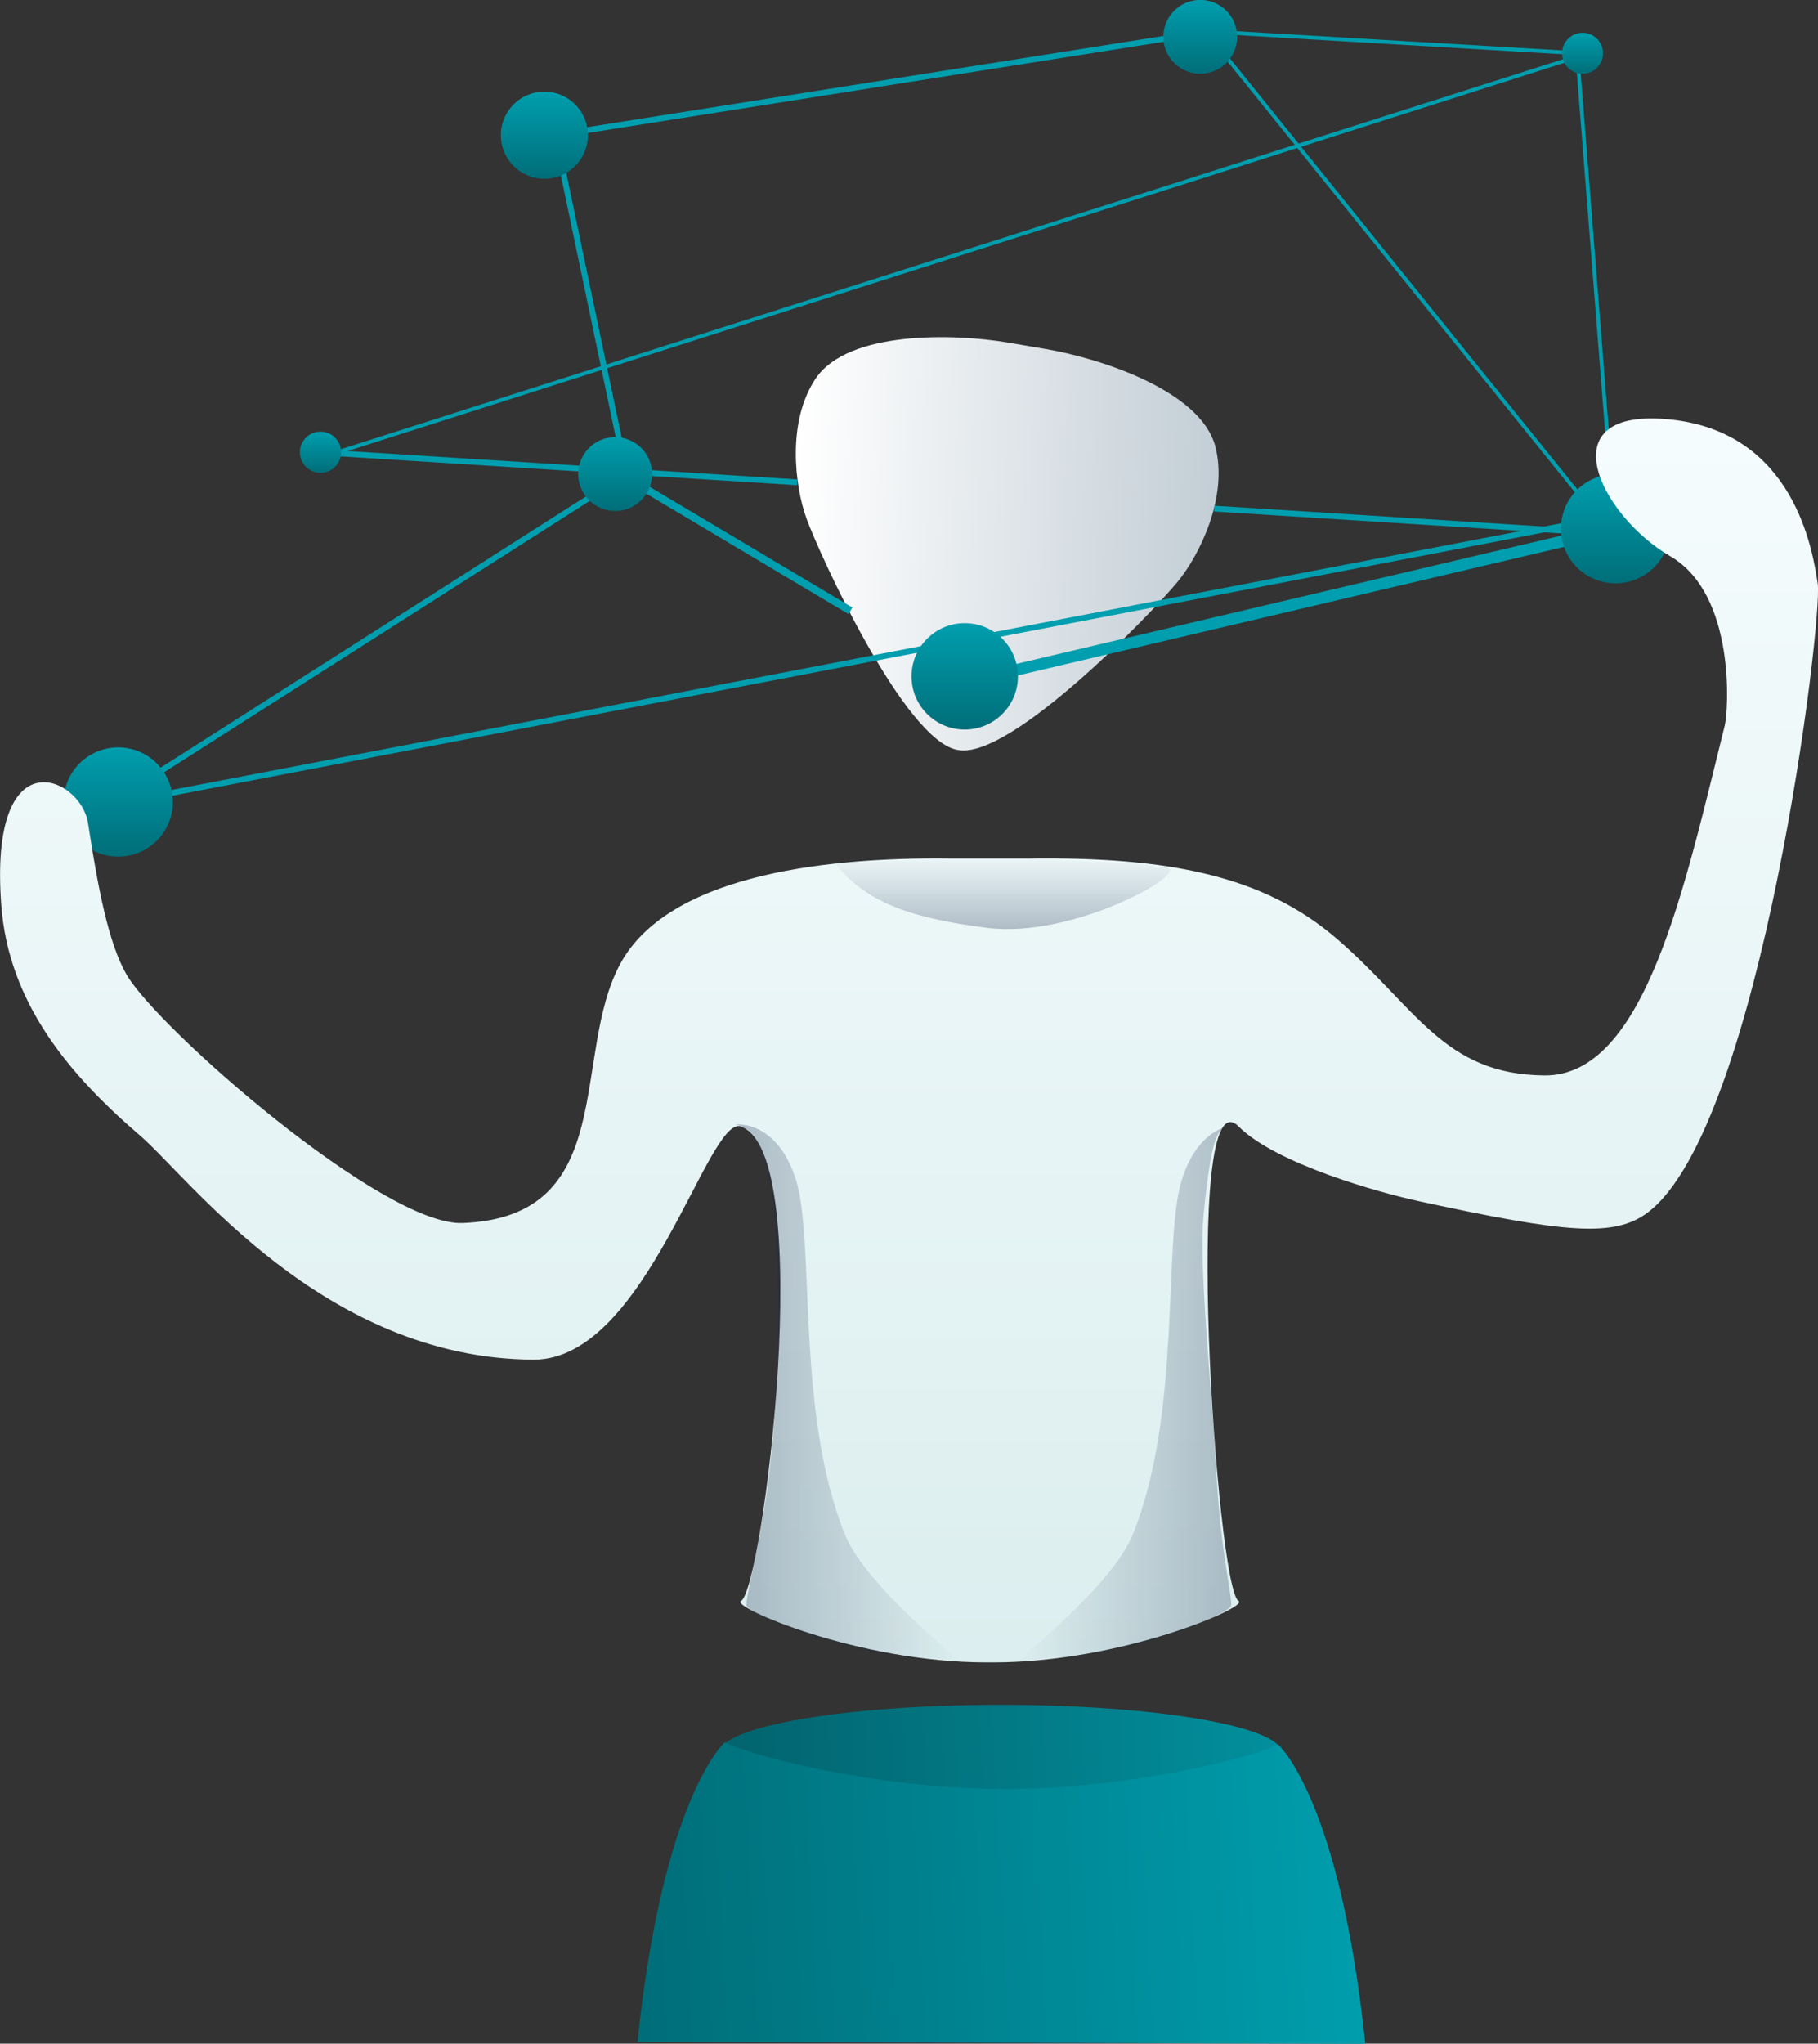
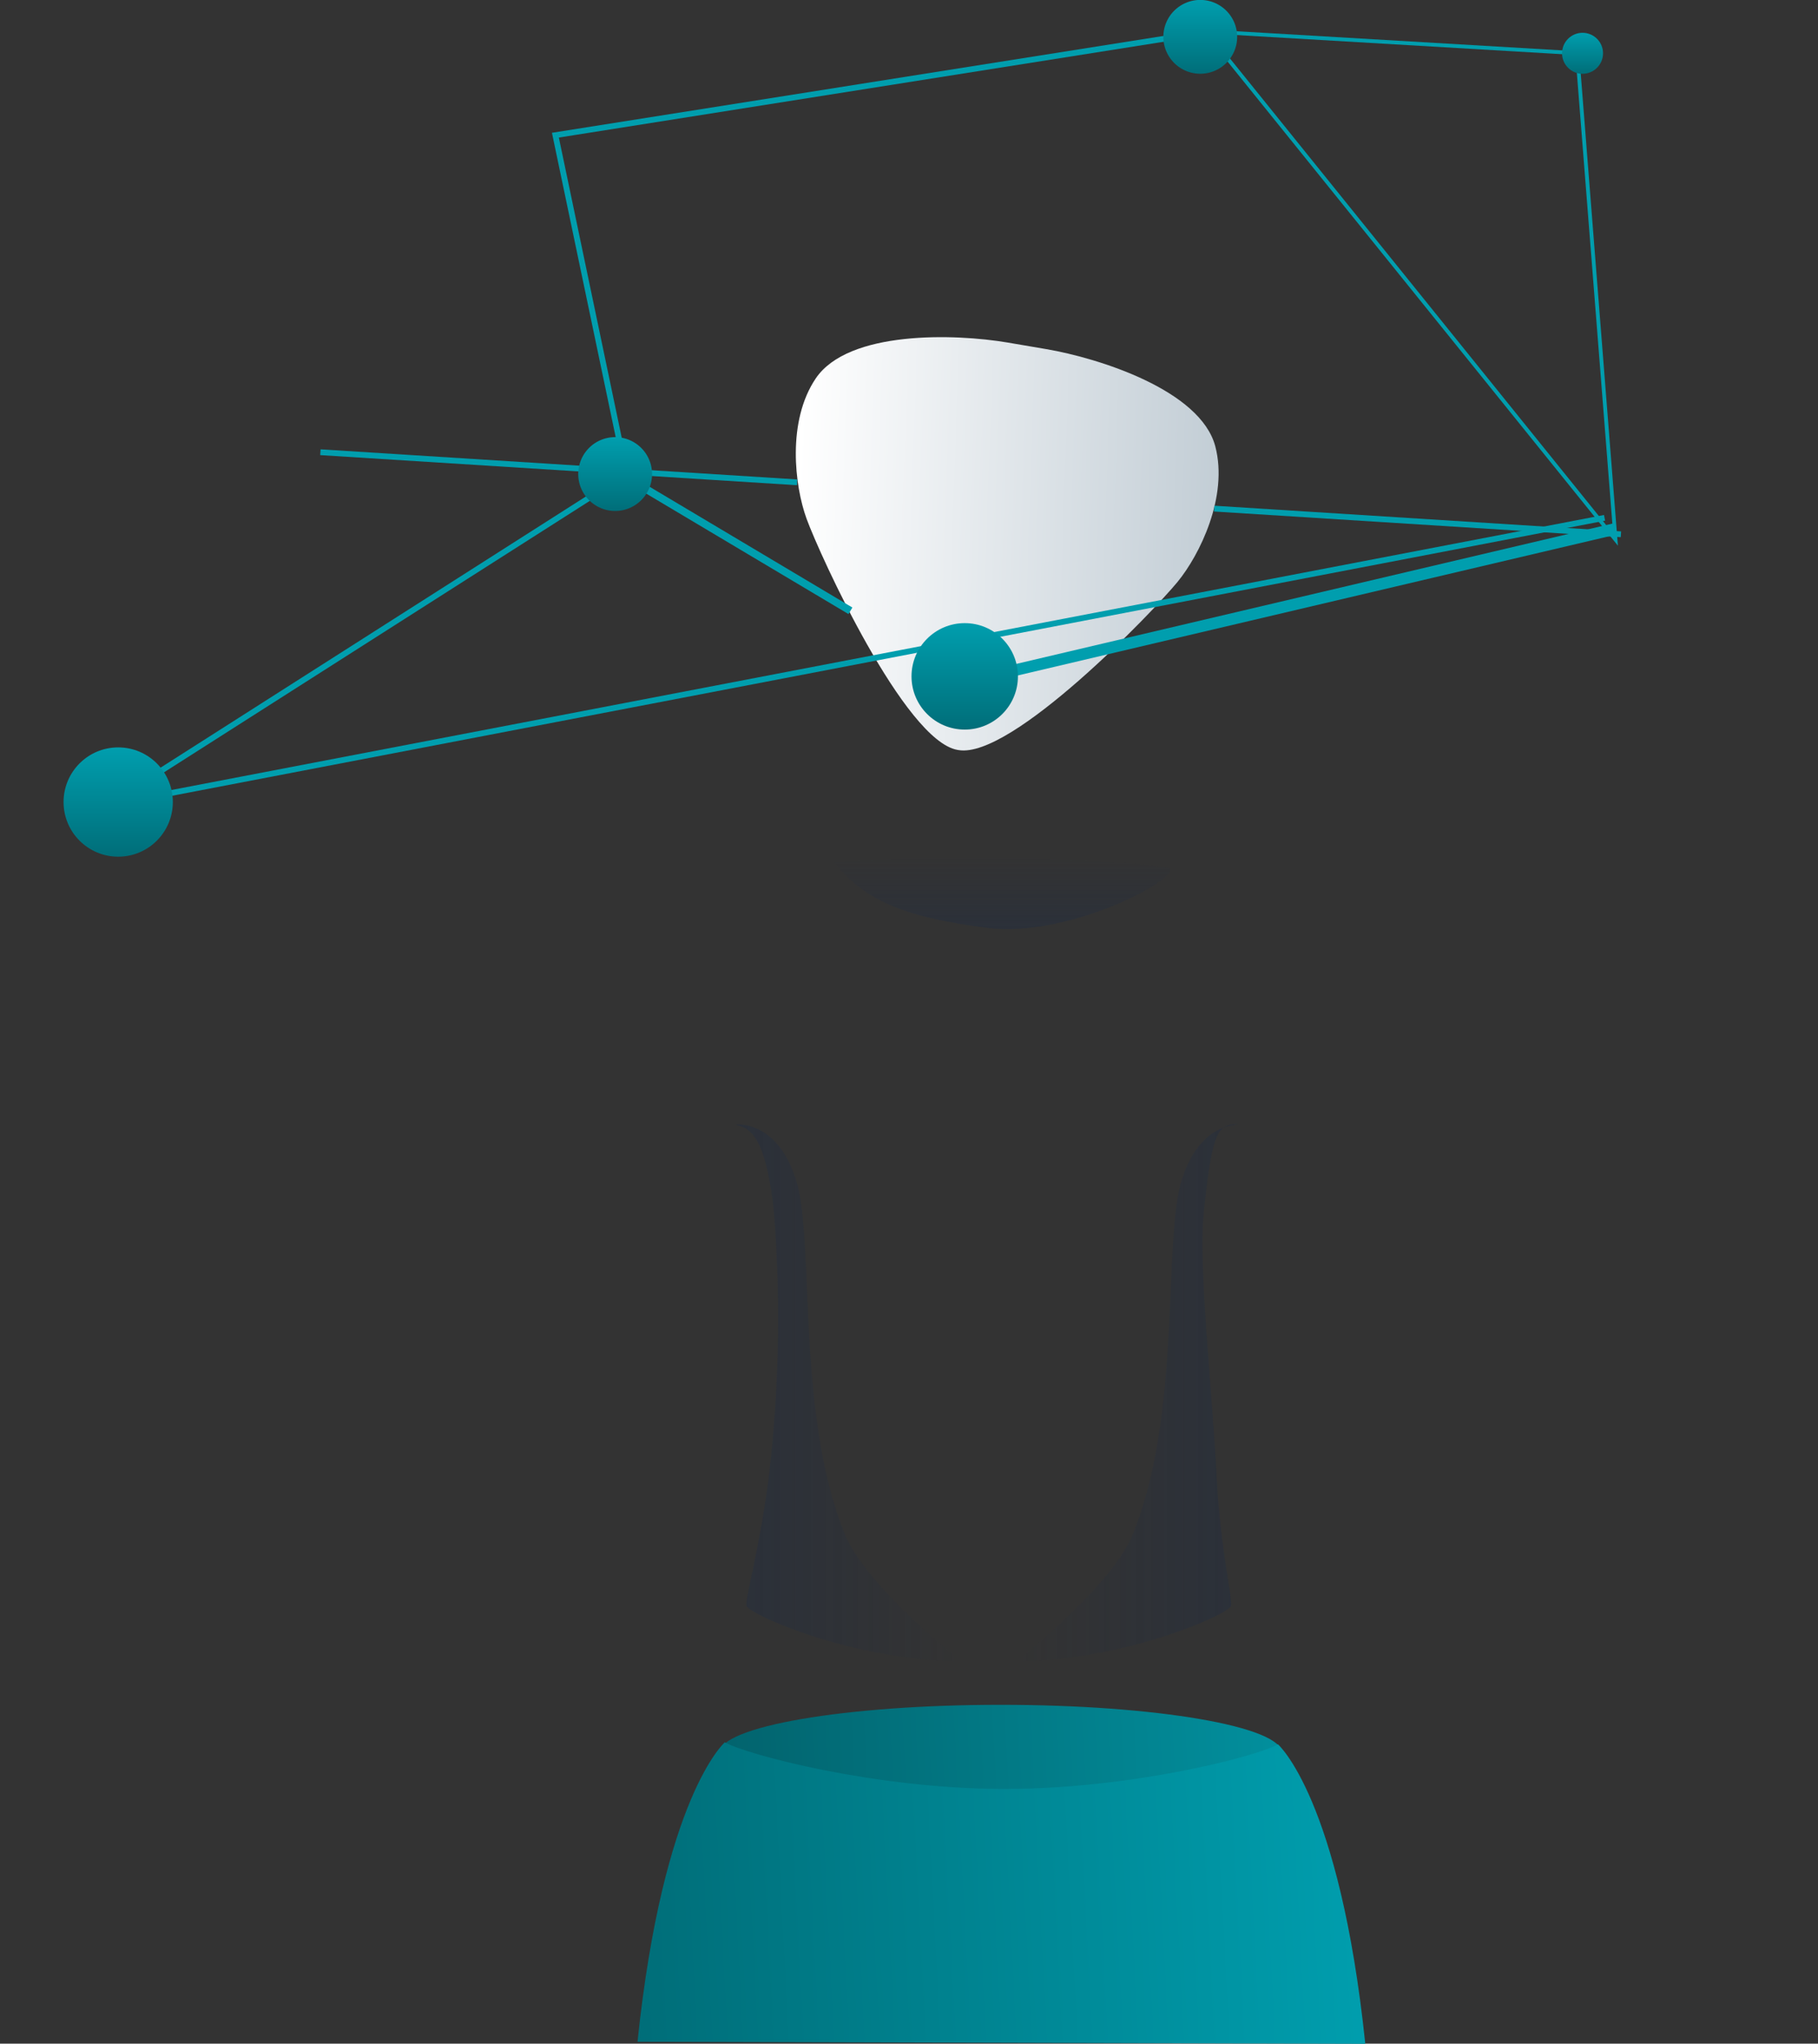
<svg xmlns="http://www.w3.org/2000/svg" xmlns:xlink="http://www.w3.org/1999/xlink" id="passion" width="238.66" height="268.21" viewBox="0 0 238.66 268.21">
  <rect x="0" y="0" width="238.66" height="268.21" fill="#333333" stroke="none" />
  <defs>
    <style>
      .cls-1, .cls-10, .cls-11, .cls-12, .cls-13, .cls-14, .cls-15, .cls-17, .cls-18, .cls-19, .cls-2, .cls-3, .cls-5, .cls-6, .cls-8 {
        fill-rule: evenodd;
      }

      .cls-1 {
        fill: url(#linear-gradient);
      }

      .cls-2, .cls-3, .cls-5, .cls-6 {
        fill: none;
        stroke: #009eae;
      }

      .cls-2 {
        stroke-width: 0.76px;
      }

      .cls-3 {
        stroke-width: 1.521px;
      }

      .cls-4 {
        fill: url(#linear-gradient-2);
      }

      .cls-5 {
        stroke-width: 1px;
      }

      .cls-6 {
        stroke-width: 0.5px;
      }

      .cls-7 {
        fill: url(#linear-gradient-3);
      }

      .cls-8 {
        fill: url(#linear-gradient-4);
      }

      .cls-9 {
        fill: url(#linear-gradient-5);
      }

      .cls-10 {
        fill: url(#linear-gradient-6);
      }

      .cls-11 {
        fill: url(#linear-gradient-7);
      }

      .cls-12 {
        fill: url(#linear-gradient-8);
      }

      .cls-13, .cls-14, .cls-15 {
        opacity: 0.28;
      }

      .cls-13 {
        fill: url(#linear-gradient-9);
      }

      .cls-14 {
        fill: url(#linear-gradient-10);
      }

      .cls-15 {
        fill: url(#linear-gradient-11);
      }

      .cls-16 {
        fill: url(#linear-gradient-12);
      }

      .cls-17 {
        fill: url(#linear-gradient-13);
      }

      .cls-18 {
        fill: url(#linear-gradient-14);
      }

      .cls-19 {
        fill: url(#linear-gradient-15);
      }
    </style>
    <linearGradient id="linear-gradient" x1="1132.47" y1="2468.224" x2="1076.97" y2="2466.286" gradientUnits="userSpaceOnUse">
      <stop offset="0" stop-color="#c2cdd5" />
      <stop offset="1" stop-color="#fff" />
    </linearGradient>
    <linearGradient id="linear-gradient-2" x1="15.516" y1="112.43" x2="15.516" y2="98.09" gradientUnits="userSpaceOnUse">
      <stop offset="0" stop-color="#006e79" />
      <stop offset="0.002" stop-color="#006e79" />
      <stop offset="1" stop-color="#009eae" />
    </linearGradient>
    <linearGradient id="linear-gradient-3" x1="212.08" y1="76.56" x2="212.08" y2="62.21" xlink:href="#linear-gradient-2" />
    <linearGradient id="linear-gradient-4" x1="1130.065" y1="2405.56" x2="1130.065" y2="2395.88" xlink:href="#linear-gradient-2" />
    <linearGradient id="linear-gradient-5" x1="207.75" y1="9.68" x2="207.75" y2="4.31" xlink:href="#linear-gradient-2" />
    <linearGradient id="linear-gradient-6" x1="1014.565" y1="2457.94" x2="1014.565" y2="2452.53" xlink:href="#linear-gradient-2" />
    <linearGradient id="linear-gradient-7" x1="1043.97" y1="2419.34" x2="1043.97" y2="2407.91" xlink:href="#linear-gradient-2" />
    <linearGradient id="linear-gradient-8" x1="1091.83" y1="2614.06" x2="1091.83" y2="2450.81" gradientUnits="userSpaceOnUse">
      <stop offset="0" stop-color="#dceeef" />
      <stop offset="1" stop-color="#f5fcfd" />
    </linearGradient>
    <linearGradient id="linear-gradient-9" x1="1069.09" y1="2578.64" x2="1098.5" y2="2578.64" gradientUnits="userSpaceOnUse">
      <stop offset="0" stop-color="#16294a" />
      <stop offset="1" stop-color="#16294a" stop-opacity="0" />
    </linearGradient>
    <linearGradient id="linear-gradient-10" x1="1104.045" y1="2517.81" x2="1104.045" y2="2508.28" xlink:href="#linear-gradient-9" />
    <linearGradient id="linear-gradient-11" x1="1135.56" y1="2578.625" x2="1106.13" y2="2578.625" xlink:href="#linear-gradient-9" />
    <linearGradient id="linear-gradient-12" x1="126.645" y1="95.75" x2="126.645" y2="81.78" xlink:href="#linear-gradient-2" />
    <linearGradient id="linear-gradient-13" x1="1053.25" y1="2462.94" x2="1053.25" y2="2453.25" xlink:href="#linear-gradient-2" />
    <linearGradient id="linear-gradient-14" x1="1066.91" y1="2627.906" x2="1140.81" y2="2624.034" gradientUnits="userSpaceOnUse">
      <stop offset="0" stop-color="#02636d" />
      <stop offset="1" stop-color="#028f9d" />
    </linearGradient>
    <linearGradient id="linear-gradient-15" x1="1056.19" y1="2646.813" x2="1151.72" y2="2641.807" gradientUnits="userSpaceOnUse">
      <stop offset="0" stop-color="#006e79" />
      <stop offset="1" stop-color="#009eae" />
    </linearGradient>
  </defs>
  <path class="cls-1" d="M1104.75,2440.83c-6.85-1.16-20.87-1.62-25.16,4.71-3.81,5.65-2.77,14.13-1.21,18.41,1.75,4.8,12.87,29.16,19.83,30.35l0.13,0.02c6.96,1.18,25.51-18.13,28.75-22.08,2.89-3.52,6.68-11.18,4.95-17.78-1.95-7.39-15.33-11.59-22.18-12.76Z" transform="translate(-972.5 -2395.88)" />
  <path class="cls-2" d="M989.45,2499.71l65.28-41.61-9.32-44.48,86.08-13.63" transform="translate(-972.5 -2395.88)" />
  <path class="cls-2" d="M988.733,2501.15l194.407-37.31" transform="translate(-972.5 -2395.88)" />
  <path class="cls-3" d="M1184.58,2465.28l-85.37,20.09" transform="translate(-972.5 -2395.88)" />
  <circle class="cls-4" cx="15.516" cy="105.26" r="7.172" />
  <path class="cls-5" d="M1054.01,2458.1l30.13,17.94" transform="translate(-972.5 -2395.88)" />
  <path class="cls-2" d="M1014.56,2455.23s28.71,1.81,62.58,3.95m54.75,3.45c29.72,1.87,53.4,3.37,53.4,3.37" transform="translate(-972.5 -2395.88)" />
-   <path class="cls-6" d="M1014.56,2455.95l166.43-53.09" transform="translate(-972.5 -2395.88)" />
  <path class="cls-6" d="M1179.55,2402.86l5.03,63.85-53.81-66.72Z" transform="translate(-972.5 -2395.88)" />
-   <circle id="Ellipse_4_copy_2" data-name="Ellipse 4 copy 2" class="cls-7" cx="212.08" cy="69.385" r="7.17" />
  <path id="Ellipse_4_copy_3" data-name="Ellipse 4 copy 3" class="cls-8" d="M1130.06,2395.87a4.845,4.845,0,1,1-4.84,4.85A4.848,4.848,0,0,1,1130.06,2395.87Z" transform="translate(-972.5 -2395.88)" />
  <circle id="Ellipse_4_copy_5" data-name="Ellipse 4 copy 5" class="cls-9" cx="207.75" cy="6.995" r="2.69" />
-   <path id="Ellipse_4_copy_6" data-name="Ellipse 4 copy 6" class="cls-10" d="M1014.56,2452.53a2.705,2.705,0,1,1-2.69,2.7A2.693,2.693,0,0,1,1014.56,2452.53Z" transform="translate(-972.5 -2395.88)" />
-   <path id="Ellipse_4_copy" data-name="Ellipse 4 copy" class="cls-11" d="M1043.97,2407.91a5.715,5.715,0,1,1-5.72,5.71A5.717,5.717,0,0,1,1043.97,2407.91Z" transform="translate(-972.5 -2395.88)" />
-   <path class="cls-12" d="M1198.92,2491.1c-5.23,20.95-10.4,46.04-23.67,45.92s-16.83-8.94-27.26-17.94c-9.63-8.3-22.11-10.76-40.49-10.52h-10.13c-18.38-.24-37.33,2.75-43.37,13.68-6.67,12.06-.05,33.36-20.79,34.15-10.38.39-40.044-25.55-44.115-32.63-2.395-4.17-3.772-11.61-5.042-19.87-0.938-6.09-13.081-11.53-11.38,10.85,0.971,12.78,8.911,22.19,18.212,30.17,6.393,5.48,24.035,29.29,51.655,29.41,14.85,0.07,22.88-32.16,27.23-30.6,10.04,3.57,2.87,60.84,0,62.28-1.43.71,15.23,8.05,32.26,8.05h0.81c17.03,0,33.7-7.34,32.26-8.05-2.86-1.44-7.53-69.82,0-62.28,4.94,4.93,18.53,8.69,23.65,9.8,19.29,4.17,25.7,4.83,30.13,1.43,14.8-11.33,22.96-77.72,22.24-82.5-0.64-4.26-3.05-19.85-19.37-21.52s-9.14,12.64,0,17.94C1200.42,2473.89,1199.4,2489.19,1198.92,2491.1Z" transform="translate(-972.5 -2395.88)" />
+   <path id="Ellipse_4_copy_6" data-name="Ellipse 4 copy 6" class="cls-10" d="M1014.56,2452.53A2.693,2.693,0,0,1,1014.56,2452.53Z" transform="translate(-972.5 -2395.88)" />
  <path class="cls-13" d="M1069.08,2543.47s5.38-.68,7.89,7.18c2.56,8-.06,30.58,6.46,46.63,2.71,6.69,15.06,16.5,15.06,16.5s-4.56.4-12.91-1.44c-7.64-1.67-14.81-4.83-15.07-5.73-0.22-.8,1.66-7.38,2.87-16.5a178.093,178.093,0,0,0,.72-35.16C1072.96,2544.05,1070.51,2543.95,1069.08,2543.47Z" transform="translate(-972.5 -2395.88)" />
  <path class="cls-14" d="M1081.99,2509.04s15.6-.96,20.81-0.72,20.14,0.72,22.95,1.44-12.37,9.32-23.67,7.89S1085.82,2513.82,1081.99,2509.04Z" transform="translate(-972.5 -2395.88)" />
  <path id="Shape_15_copy" data-name="Shape 15 copy" class="cls-15" d="M1135.55,2543.47s-5.38-.68-7.89,7.18c-2.56,8,.06,30.58-6.46,46.63-2.71,6.69-15.06,16.5-15.06,16.5s4.56,0.4,12.91-1.44c7.63-1.67,14.81-4.83,15.06-5.73,0.23-.8-1.38-7.32-1.87-16.5-0.65-12.47-2.45-28.06-1.71-35.16C1131.66,2544.05,1132.36,2543.2,1135.55,2543.47Z" transform="translate(-972.5 -2395.88)" />
  <circle id="Ellipse_4_copy_4" data-name="Ellipse 4 copy 4" class="cls-16" cx="126.645" cy="88.765" r="6.985" />
  <path id="Ellipse_4_copy_7" data-name="Ellipse 4 copy 7" class="cls-17" d="M1053.25,2453.25a4.845,4.845,0,1,1-4.84,4.84A4.838,4.838,0,0,1,1053.25,2453.25Z" transform="translate(-972.5 -2395.88)" />
  <path id="Ellipse_6_copy" data-name="Ellipse 6 copy" class="cls-18" d="M1103.86,2619.62c20.41,0,36.95,2.85,36.95,6.35s-16.54,6.34-36.95,6.34-36.95-2.84-36.95-6.34S1083.45,2619.62,1103.86,2619.62Z" transform="translate(-972.5 -2395.88)" />
  <path id="Shape_8_copy" data-name="Shape 8 copy" class="cls-19" d="M1056.19,2663.84c3.37-32.28,11.46-39.3,11.46-39.3,2.95,1.65,19.63,6.05,36.31,6.12s33.35-4.2,36.31-5.85c0,0,8.09,7.02,11.46,39.3" transform="translate(-972.5 -2395.88)" />
</svg>